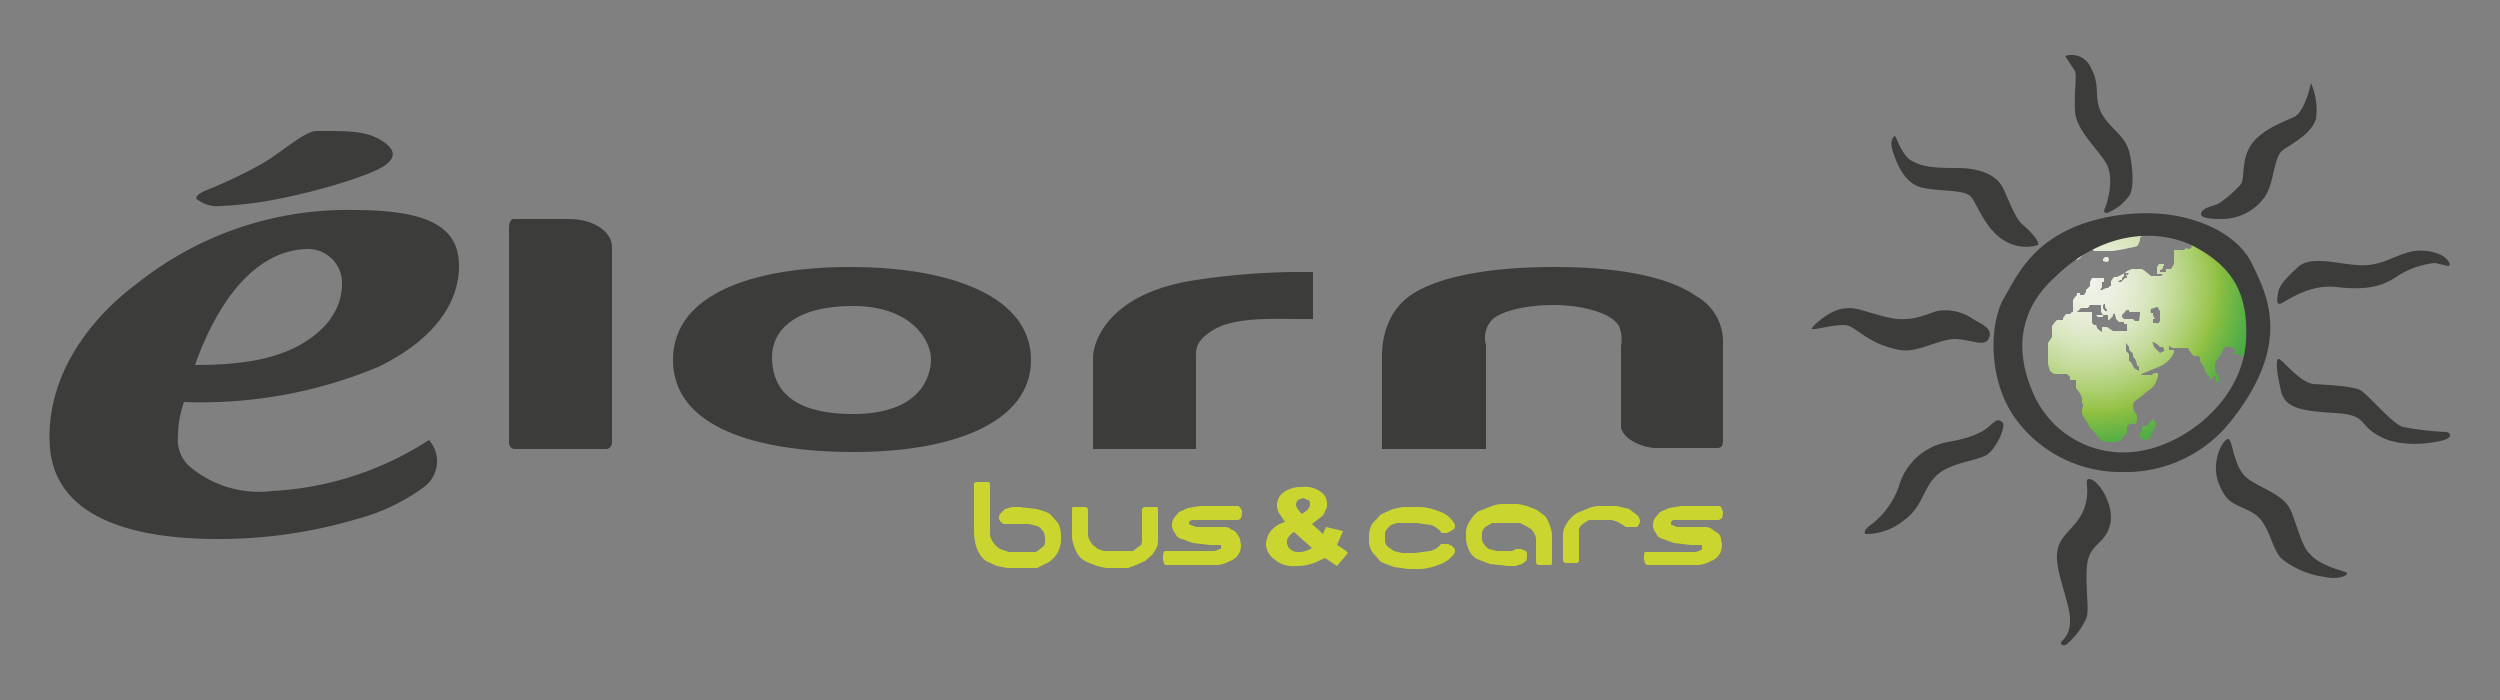
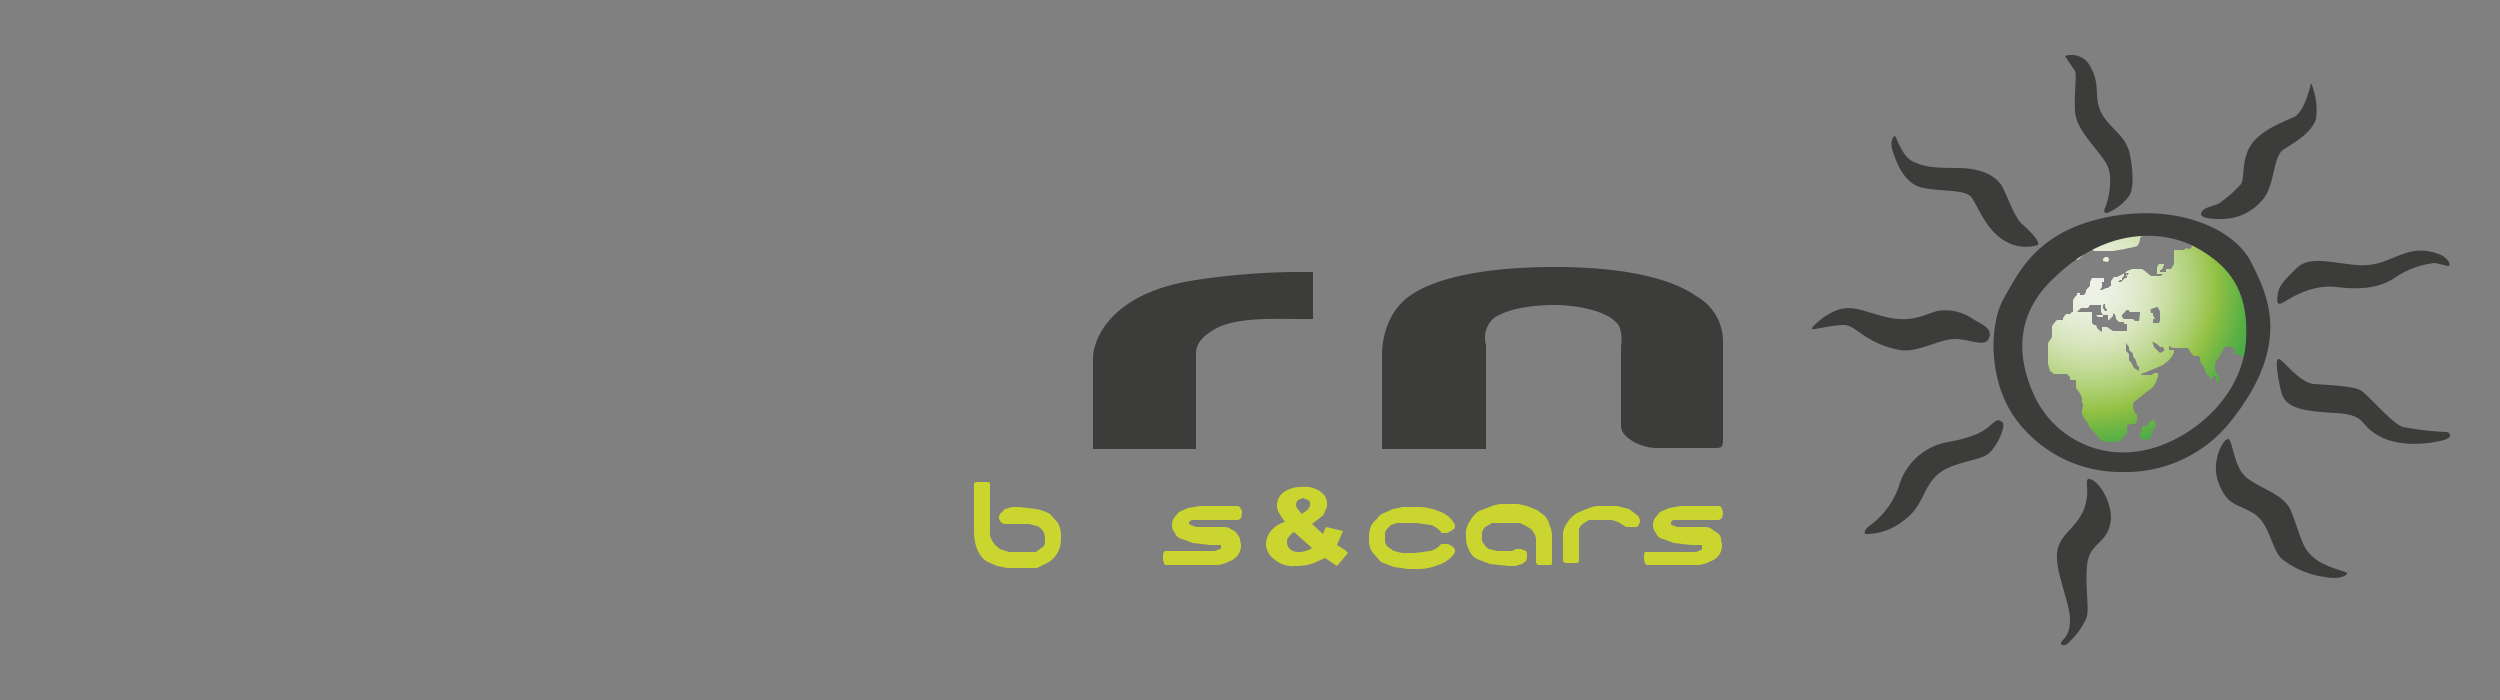
<svg xmlns="http://www.w3.org/2000/svg" id="a11086ec-4d74-4200-9690-bf2cea9fd04a" data-name="Calque 1" width="250" height="70" viewBox="0 0 250 70">
  <rect x="0" y="0" width="250" height="70" fill="#808080" stroke="none" />
  <defs>
    <radialGradient id="e077682f-3798-4044-ba99-bb0a69cc1265" cx="209.09" cy="28.6" r="16.22" gradientUnits="userSpaceOnUse">
      <stop offset="0" stop-color="#eff2e8" />
      <stop offset="0.11" stop-color="#ecf1e3" />
      <stop offset="0.23" stop-color="#e5ecd5" />
      <stop offset="0.36" stop-color="#d8e6be" />
      <stop offset="0.49" stop-color="#c6dc9e" />
      <stop offset="0.63" stop-color="#afd075" />
      <stop offset="0.78" stop-color="#93c143" />
      <stop offset="0.78" stop-color="#90c043" />
      <stop offset="0.93" stop-color="#60b245" />
      <stop offset="1" stop-color="#4eac46" />
    </radialGradient>
  </defs>
  <title>reseau-ocelorn-logos</title>
  <path d="M223.6,35.1l-.2-.2-.3-.2a.7.7,0,0,0-.5,0c-.3.1-.4.5-.4.5l-.4.7-.3.4v.6a2.3,2.3,0,0,0,.1.4l.3.3v.6h-.3v-.6h-.2l-.2.3H221v-.2l-.4-.4-.2-.6-.3-.4a2.3,2.3,0,0,1-.1-.4c.1-.2-.2-.3-.2-.3h-.4l-.3-.3-.3-.5h-1.5l-.4-.2v.4h.5v.2a.3.3,0,0,1-.1.2c0,.2-.5.7-.5.7l-.5.4-.7.3-1.2.5a.4.4,0,0,0-.3.2h1.1l.2-.2h.4v.4a2.6,2.6,0,0,0-.2.5c0,.1-.2.3-.3.5l-.9.7-1,.8c-.2.3,0,.8,0,.9s.2.3.3.4v.6l-.2.3h-.5l-.3.2v.7c0,.1-.2.2-.2.2a.3.3,0,0,0-.1.2.5.5,0,0,0-.3.3l-.5.2h-1.2l-.4-.3-.6-.7-.4-.4c-.1-.1-.1-.4-.4-.7l-.4-.7v-.4a4.3,4.3,0,0,0,.1-.5c.1,0-.1-.2-.1-.2v-.5a3.3,3.3,0,0,0-.3-.6l-.3-.4V38h-.6v-.3l-.3-.3h-1.3l-.4-.3-.2-.7V34.3l.4-.6V32.6h0l.3-.4.2-.2h.6v-.2l.3-.4h.4l.2-.2h.1v-.2h0V30l.2-.3.2-.2v-.2h.3v.2h.4l.2-.3V29l.2-.2.2-.2v-.4H209l.2-.4h1.2v.4h-.2v.5l-.2.3h.2l.4-.2h.2l.2-.2h.1v-.5l.3-.4h.3l.4-.2.4-.2.2-.2.5-.2h1l.3.2.6.5h1l.2-.2h-.6v-.7l.2-.3h.5v.2h-.1v.2l-.2.2H216v.2h.6v-.3h.5l.3-.5V25h1l.2-.2s.3.2.5,0,0-.9-1-1.7-3.4.1-3.4.1l-.3.2-.2.2-.2.2v.2a1.7,1.7,0,0,1-.2.5c0,.2-1.1.3-1.3.4l-1.2.2h-1.9l-.2-.2.2-.2h.4l.3-.2h.1l-.4.2-.8.2-.6.5-.4.4c-.5.5-.8-.3-.8-.7a8.1,8.1,0,0,1,3.5-2.6c2-.2,13.4-2.2,14.8,9.2.1.7,0,4.4-.4,4.6s-.8-1-1.5-.9S223.6,35.2,223.6,35.1Zm-7.9-4.4-.6.2a.5.5,0,0,0,0,.4h.2v.2l.2.4h-.2v.4h.4c.2.1.2-.1.3-.2v-1a.7.7,0,0,1-.2-.4C215.5,30.9,215.9,30.7,215.7,30.7Zm-.4,3.7a1,1,0,0,1,.1.3l.2.2.4.4.4-.2c.1,0-.1-.4-.1-.4H216l-.3-.3-.4-.2C215.2,34.1,215.3,34.4,215.3,34.4Zm-2.4,1v.7h.1l.2.3.2.4.5.3v-.4c0-.1-.2-.1-.2-.2s-.1-.4-.1-.4-.1-.3-.2-.3a.6.6,0,0,1-.1-.4c0-.1-.2-.2-.3-.3s-.1-.3-.1-.4l-.3-.4v.8Zm-3.7-3.6v.5l.2.2h.2a1,1,0,0,1,.1.3l.2.2.3.2v-.5h.5l.3.2.3.2h1.4v-.7h-.3v-.2h-.5l-.3-.3a1,1,0,0,0-.1-.4c0-.2-.2-.1-.2-.1v.2l-.2.2-.2.2h-.1v-.5h-.5v.2h-.5l-.2-.2h.7l-.2-.3v-.7H209l-.2.3h-.7l-.2.2-.2.2h1.5Zm1.1-1,.2.3h.2V31l-.2-.3v-.3h-.1a.3.3,0,0,0-.1.2A1,1,0,0,0,210.3,30.8Zm2.3-3.1.3-.4h-.5v.3l-.2.2v.2h-.2l-.2.2h.3l.2-.2.2-.2h.2v-.5Zm1.4,3.7v-.2H213c-.1,0-.1-.2-.1-.2h-.2c-.2.1-.2.2-.2.2l-.3.3v.2l.2.2h.9l.2.2h.4Zm-3.3-5.2s.2-.1.2-.2-.1-.3-.1-.3h-.3l-.2.2v.2Zm4.3,16-.3.4h-.5v.5a.4.4,0,0,0-.2.3c-.1.1,0,.3.1.4s.4.3.5.2l.4-.2c.1,0,.1-.3.1-.3a1.2,1.2,0,0,0,.2-.5c.1-.2.3-.4.3-.5a1.6,1.6,0,0,0-.3-.6Z" fill="url(#e077682f-3798-4044-ba99-bb0a69cc1265)" />
  <path d="M220.1,21.4c.1-.6.9-.7,1.7-1a11.4,11.4,0,0,0,2.3-2c.4-.6,0-2.4,1-3.9s3.2-2.3,4.3-2.8,1.7-3.4,1.7-3.4a6.8,6.8,0,0,1,.5,3.6c-.5,1.5-2.3,2.4-3.3,3.1s-.8,3.3-1.9,4.8a5.3,5.3,0,0,1-4.2,2.1C221,21.9,220.1,21.8,220.1,21.4ZM207.5,11.1c.1,1.9,2.2,3.7,3.1,5.2s.1,4.1-.1,4.5,0,.5.2.5a5,5,0,0,0,2.2-1.7c.4-.5.5-2.1.1-4.1s-1.9-2.5-2.8-4.1-.1-2.8-1.1-4.6a2.1,2.1,0,0,0-2.6-1.2l1,1.5C207.7,7.6,207.4,9.1,207.5,11.1Zm-15.1,7.7c2,.4,4.2.1,4.8,1s1.5,3.3,3.3,4.3a4.1,4.1,0,0,0,3.3.4c.2-.4-.9-1.5-1.6-2.1s-1.4-2.6-1.9-3.6-1.8-2-4.6-2-3.5-.2-4.5-.7-1.6-2.5-1.7-2.5-.6.4-.2,1.6S190.5,18.5,192.4,18.8Zm3.1,15.1c1.5,0,3,.9,3.4-.1s-.8-1.4-1.6-1.9a4.9,4.9,0,0,0-3.6-.8c-1.3.4-2.7,1.2-5.1.6s-3.1-1.1-4.5-.8-3.1,1.9-2.9,2,2-.4,3.2-.4,2.2,1.9,5.6,2.5C191.8,35.3,193.9,33.9,195.5,33.9Zm4.7,8.3c-.3-.2-.4-.3-.9.1s-1.1,1.3-4.5,1.9a6.2,6.2,0,0,0-4.9,4.4,8.3,8.3,0,0,1-2.7,3.8c-.9.6-.8,1-.6,1a5.9,5.9,0,0,0,3.7-1.3c2-1.4,1.9-3.1,3.3-4.5s4.3-1.5,5.2-2.2S200.7,42.5,200.2,42.2Zm8.7,5.7c-.3,0-.2.4-.2.7a5.2,5.2,0,0,1-.3,2.3c-.7,1.8-2.2,2.4-2.6,3.9s.4,3.4,1,5.8-.3,3.2-.6,3.5.1.6.5.3a7.4,7.4,0,0,0,1.9-2.5c.4-.8-.1-3,.1-5.3s1.8-2.1,2.3-4.1S209.8,47.9,208.9,47.9ZM231,55.4c-.8-.7-1.2-2.6-1.9-4.3s-3-2.2-4.4-3.3-1.4-3.9-1.9-3.9-1.8,2.3-.9,4.5,1.7,1.9,3.4,2.9,1.8,3.6,2.9,4.6a8.8,8.8,0,0,0,4.3,1.8c1.5.3,2.3-.2,2.2-.4S232.1,56.7,231,55.4Zm13.7-12.2a29.4,29.4,0,0,1-4.4-.5c-1.2-.4-3.5-3.3-4.3-3.7s-3.2-.5-4.6-.6-3.1-2.4-3.5-2.5-.2,1.5.2,3.2,2,2,5.4,2.2,2.2,1.2,4.6,2.4,5.6.5,6.3.3S245.2,43.4,244.7,43.2ZM229.8,26.7c-1.3,1.2-1.9,1.9-2,2.6s-.2,1.3.4,1,2.8-1.9,5.4-1.6,4.4.1,6-1a8.6,8.6,0,0,1,3.9-1.4l1.3.3c.3,0,.2-.5-.5-1a4.8,4.8,0,0,0-3.7-.3c-1.6.5-2.8,1.4-5,1.2S231,25.6,229.8,26.7ZM212.2,47.2a13,13,0,0,1-10.7-5.4c-2.7-3.8-2.6-9.4-1.1-12s3.3-6.7,10.4-8.1,12.7,1.3,14.3,4.5,4.2,8.1-2,15.9A13.4,13.4,0,0,1,212.2,47.2Zm12.4-13.1c.3-5.1-1.7-7.5-4.9-9.3s-9-2.2-14.3,3c-2.6,2.4-4.5,6.2-2,11.7A9.8,9.8,0,0,0,214,45.1C218.5,44.4,224.2,40.1,224.6,34.1Z" fill="#3c3c3b" />
-   <path d="M56.9,21.9H51.3c-.2,0-.4.4-.4.8V44.2c0,.4.2.7.6.7h9.1c.3,0,.6-.2.6-.7V24.7C61.2,23.2,59.4,21.9,56.9,21.9Z" fill="#3c3c3b" />
  <path d="M169.6,29.6c-2.4-1.7-7-2.9-14.1-2.9s-11.9,1.1-14.4,2.8-2.9,4.6-2.9,6v9.4h10.4V34.5a2.6,2.6,0,0,1,.8-2.7c1.3-.9,3.7-1.3,6-1.3s5.6.6,6.5,2.1a3.6,3.6,0,0,1,.2,2v8c0,1.2,2.1,2.2,3.5,2.2h6c.5,0,.7-.1.7-.8V34.1A5.2,5.2,0,0,0,169.6,29.6Z" fill="#3c3c3b" />
  <path d="M119.6,28c-8.8,1.3-10.3,6.2-10.3,7.8v9.1h10.3v-9c0-.8-.2-1.8,1.9-3s5.9-1,8.2-1h1.6V27.2h-2A71.3,71.3,0,0,0,119.6,28Z" fill="#3c3c3b" />
-   <path d="M85,26.7c-9.5,0-17.7,2.6-17.7,9.3s8.3,9.2,18.1,9.2,17.7-2.9,17.7-9.2S95.2,26.7,85,26.7Zm.3,14.7c-6.8,0-8.1-3.1-8.1-5.7s2.2-5.1,8.1-5.1,7.8,3.5,7.8,5.3S92,41.4,85.3,41.4Z" fill="#3c3c3b" />
-   <path d="M42.9,44a3.2,3.2,0,0,1-.5,4.7,19.9,19.9,0,0,1-6.7,3.2,48.6,48.6,0,0,1-13.9,2C11.4,53.9,5.5,50.8,5,44.8s2.8-12.1,8.9-16.6A33.7,33.7,0,0,1,35.3,21c7.4,0,10.6,1.6,10.6,5.6S43,34.2,37.8,36.7a45.9,45.9,0,0,1-19.4,3.5,10.2,10.2,0,0,0-.6,3.4,3.6,3.6,0,0,0,1,2.9,10.7,10.7,0,0,0,8.4,2.6A31.8,31.8,0,0,0,42.9,44ZM19.5,36.5c3.9,0,7.5-.4,10.3-1.9s4.4-3.7,4.4-6.2a3.4,3.4,0,0,0-3.3-3.5C26.1,24.9,22.1,29.2,19.5,36.5Z" fill="#3c3c3b" />
-   <path d="M19.8,20a3.3,3.3,0,0,0,2.3.6,38.2,38.2,0,0,0,4-.4c5-.8,10.8-2.6,12.3-3.6s.9-1.9-.5-2.7-3.4-.8-5.1-.8H31.5c-1.2.2-3.1,1.9-5,3.1a48.3,48.3,0,0,1-5.8,2.8C19.7,19.4,19.4,19.8,19.8,20Z" fill="#3c3c3b" />
  <path d="M99,53.2a1.5,1.5,0,0,0,.3,1,2.3,2.3,0,0,0,.7.7l.9.3h2.7l.4-.3.4-.3a1.3,1.3,0,0,0,.1-.6v-.2a1.4,1.4,0,0,0-.2-.7c-.2-.2-.3-.4-.6-.5l-.8-.2h-2.4a.5.5,0,0,1-.4-.2.6.6,0,0,1,0-.9l.4-.4.7-.2h.7l1.7.2a4.6,4.6,0,0,1,1.4.5l.8.9a2.8,2.8,0,0,1,.3,1.3v.3a2.8,2.8,0,0,1-.3,1.3,2.8,2.8,0,0,1-.9,1l-1.2.6h-3l-1-.2-.9-.4a1.9,1.9,0,0,1-.7-.6,3.1,3.1,0,0,1-.5-1,5.9,5.9,0,0,1-.2-1.4V48.4c0-.1.1-.2.3-.2h1.1a.2.2,0,0,1,.2.2Z" fill="#cad52f" />
-   <path d="M115.8,53.8a2.8,2.8,0,0,1-.1.9,5.6,5.6,0,0,1-.5.8l-.7.6-.9.4-.8.3h-2.2l-.9-.2-1-.4a2.1,2.1,0,0,1-.8-.6,3.1,3.1,0,0,1-.5-1,3.2,3.2,0,0,1-.2-1.4V51c0-.2,0-.3.2-.3h1.1a.3.3,0,0,1,.3.3v2.2a1.5,1.5,0,0,0,.1.7,2.1,2.1,0,0,0,.4.6l.5.4.6.2h2.9l.4-.3.4-.3a1.3,1.3,0,0,0,.1-.6V51a.3.3,0,0,1,.3-.3h1.1c.2,0,.2.1.2.3Z" fill="#cad52f" />
  <path d="M124.2,51.3a2,2,0,0,1-.1.5.5.5,0,0,1-.4.2h-4.4c-.2,0-.4.1-.4.3a.2.2,0,0,0,.2.2l.5.2h2.8a1.1,1.1,0,0,1,.8.3.7.7,0,0,1,.5.4,1.3,1.3,0,0,1,.3.5c0,.2.1.4.1.6a1.7,1.7,0,0,1-.3,1,1.6,1.6,0,0,1-.8.6,3.4,3.4,0,0,1-1.2.4h-5.1c-.1,0-.3,0-.3-.2a1.3,1.3,0,0,1-.1-.6.9.9,0,0,1,.1-.5c0-.1.2-.1.3-.1h4.8l.5-.2c.1,0,.1-.1.1-.2v-.2H121l-1.7-.2-1.1-.4a.9.9,0,0,1-.7-.6,1.2,1.2,0,0,1-.3-.9,1.4,1.4,0,0,1,.2-.6l.5-.6.9-.4,1.2-.2h3.7c.2,0,.3.1.4.3S124.2,51.1,124.2,51.3Z" fill="#cad52f" />
  <path d="M132.6,52.7l1.7.4-.3.7-.3.7.8.5.3.3-1.1,1.3-.6-.4-.6-.4-1.1.5a5.2,5.2,0,0,1-1.8.3,2.8,2.8,0,0,1-2.2-.7,1.9,1.9,0,0,1-.8-1.5,2.5,2.5,0,0,1,.4-1.2,2.8,2.8,0,0,1,1.5-1l-.6-.9a1.6,1.6,0,0,1,.5-2.1,3,3,0,0,1,1.8-.5,2.6,2.6,0,0,1,1.9.5,1.4,1.4,0,0,1,.6,1.2,1,1,0,0,1-.2.7.9.9,0,0,1-.4.6l-.9.7,1.1,1Zm-3.2.5a1.7,1.7,0,0,0-.6.6.6.6,0,0,0-.1.4.9.9,0,0,0,.3.7,1.2,1.2,0,0,0,.9.3,2.4,2.4,0,0,0,1.3-.4Zm.8-1.8c.2-.2.5-.3.6-.5a.6.6,0,0,0,.2-.5c0-.2,0-.3-.2-.4l-.5-.2-.5.2a.8.8,0,0,0-.2.5Q129.6,50.8,130.2,51.4Z" fill="#cad52f" />
  <path d="M145.4,55.4a3.1,3.1,0,0,1-1.6,1.1,5.3,5.3,0,0,1-2.3.4h-.7l-1.4-.2-1.3-.5-.8-.9a2,2,0,0,1-.4-1.3v-.4a3,3,0,0,1,.2-1,2,2,0,0,1,.6-.7,1.3,1.3,0,0,1,.7-.6l.9-.4,1-.2h1.2a5.3,5.3,0,0,1,2.3.4,2.8,2.8,0,0,1,1.6,1.2.5.5,0,0,1,0,.6l-.3.2-.4.2h-.3c-.2,0-.3,0-.3-.1a2.3,2.3,0,0,0-1-.7l-1.5-.2h-1.9l-.6.2-.4.4a.8.8,0,0,0-.2.5V54a.9.9,0,0,0,.3.7l.6.4.8.2h1.3l1.5-.2a1.9,1.9,0,0,0,1.1-.7h.7l.4.2.2.2a.4.4,0,0,1,.1.3A.6.6,0,0,1,145.4,55.4Z" fill="#cad52f" />
  <path d="M153.6,54.2a1.5,1.5,0,0,0-.1-.7,2.1,2.1,0,0,0-.4-.6l-.5-.3-.6-.3h-2.8l-.5.3a.8.8,0,0,0-.4.4.7.7,0,0,0-.1.5v.2a.8.8,0,0,0,.2.7,1.2,1.2,0,0,0,.5.5l.8.2h1.5l.4-.2h.5l.5.2a.6.6,0,0,1,.1.4,1.3,1.3,0,0,1-.1.6l-.4.3-.7.2h-.7l-1.8-.2-1.3-.5a1.8,1.8,0,0,1-.8-.9,2.8,2.8,0,0,1-.3-1.3v-.2a2.1,2.1,0,0,1,.4-1.4,2.8,2.8,0,0,1,.9-1l1.3-.5a3.2,3.2,0,0,1,1.3-.2h1.3l.9.2,1,.4.8.6a3.1,3.1,0,0,1,.5,1,3.2,3.2,0,0,1,.2,1.4v2.2c0,.2,0,.3-.2.3h-1.1a.3.3,0,0,1-.3-.3Z" fill="#cad52f" />
  <path d="M156.3,53.7a2.1,2.1,0,0,1,.4-1.4,3.2,3.2,0,0,1,1-1l1.2-.5a3.4,3.4,0,0,1,1.4-.2h1.4l1.2.3.8.6a.9.9,0,0,1,.3.6.4.4,0,0,1-.1.3c0,.1-.1.2-.2.3h-1.1l-.3-.2-.5-.3-.6-.2h-2.3l-.5.3c-.1.1-.3.2-.4.4a.7.7,0,0,0-.1.5v2.8c0,.2-.1.3-.2.3h-1.1a.3.3,0,0,1-.3-.3Z" fill="#cad52f" />
  <path d="M172.3,51.3a2,2,0,0,1-.1.5l-.3.2h-4.5a.3.3,0,0,0-.3.3c0,.1,0,.2.1.2l.5.2h2.8a1.1,1.1,0,0,1,.8.3l.6.4c.1.2.2.3.2.5s.1.4.1.6a1.7,1.7,0,0,1-.3,1,1.6,1.6,0,0,1-.8.6,3.4,3.4,0,0,1-1.2.4h-5.1c-.1,0-.2,0-.3-.2a1.3,1.3,0,0,1-.1-.6.9.9,0,0,1,.1-.5h5.1l.5-.2c.1,0,.1-.1.1-.2v-.2a.1.1,0,0,0-.1-.1h-1l-1.7-.2-1.1-.4a.9.9,0,0,1-.7-.6,1.2,1.2,0,0,1-.3-.9,1.4,1.4,0,0,1,.2-.6l.5-.6.9-.4,1.2-.2h3.8q.2,0,.3.3C172.2,51,172.3,51.1,172.3,51.3Z" fill="#cad52f" />
</svg>